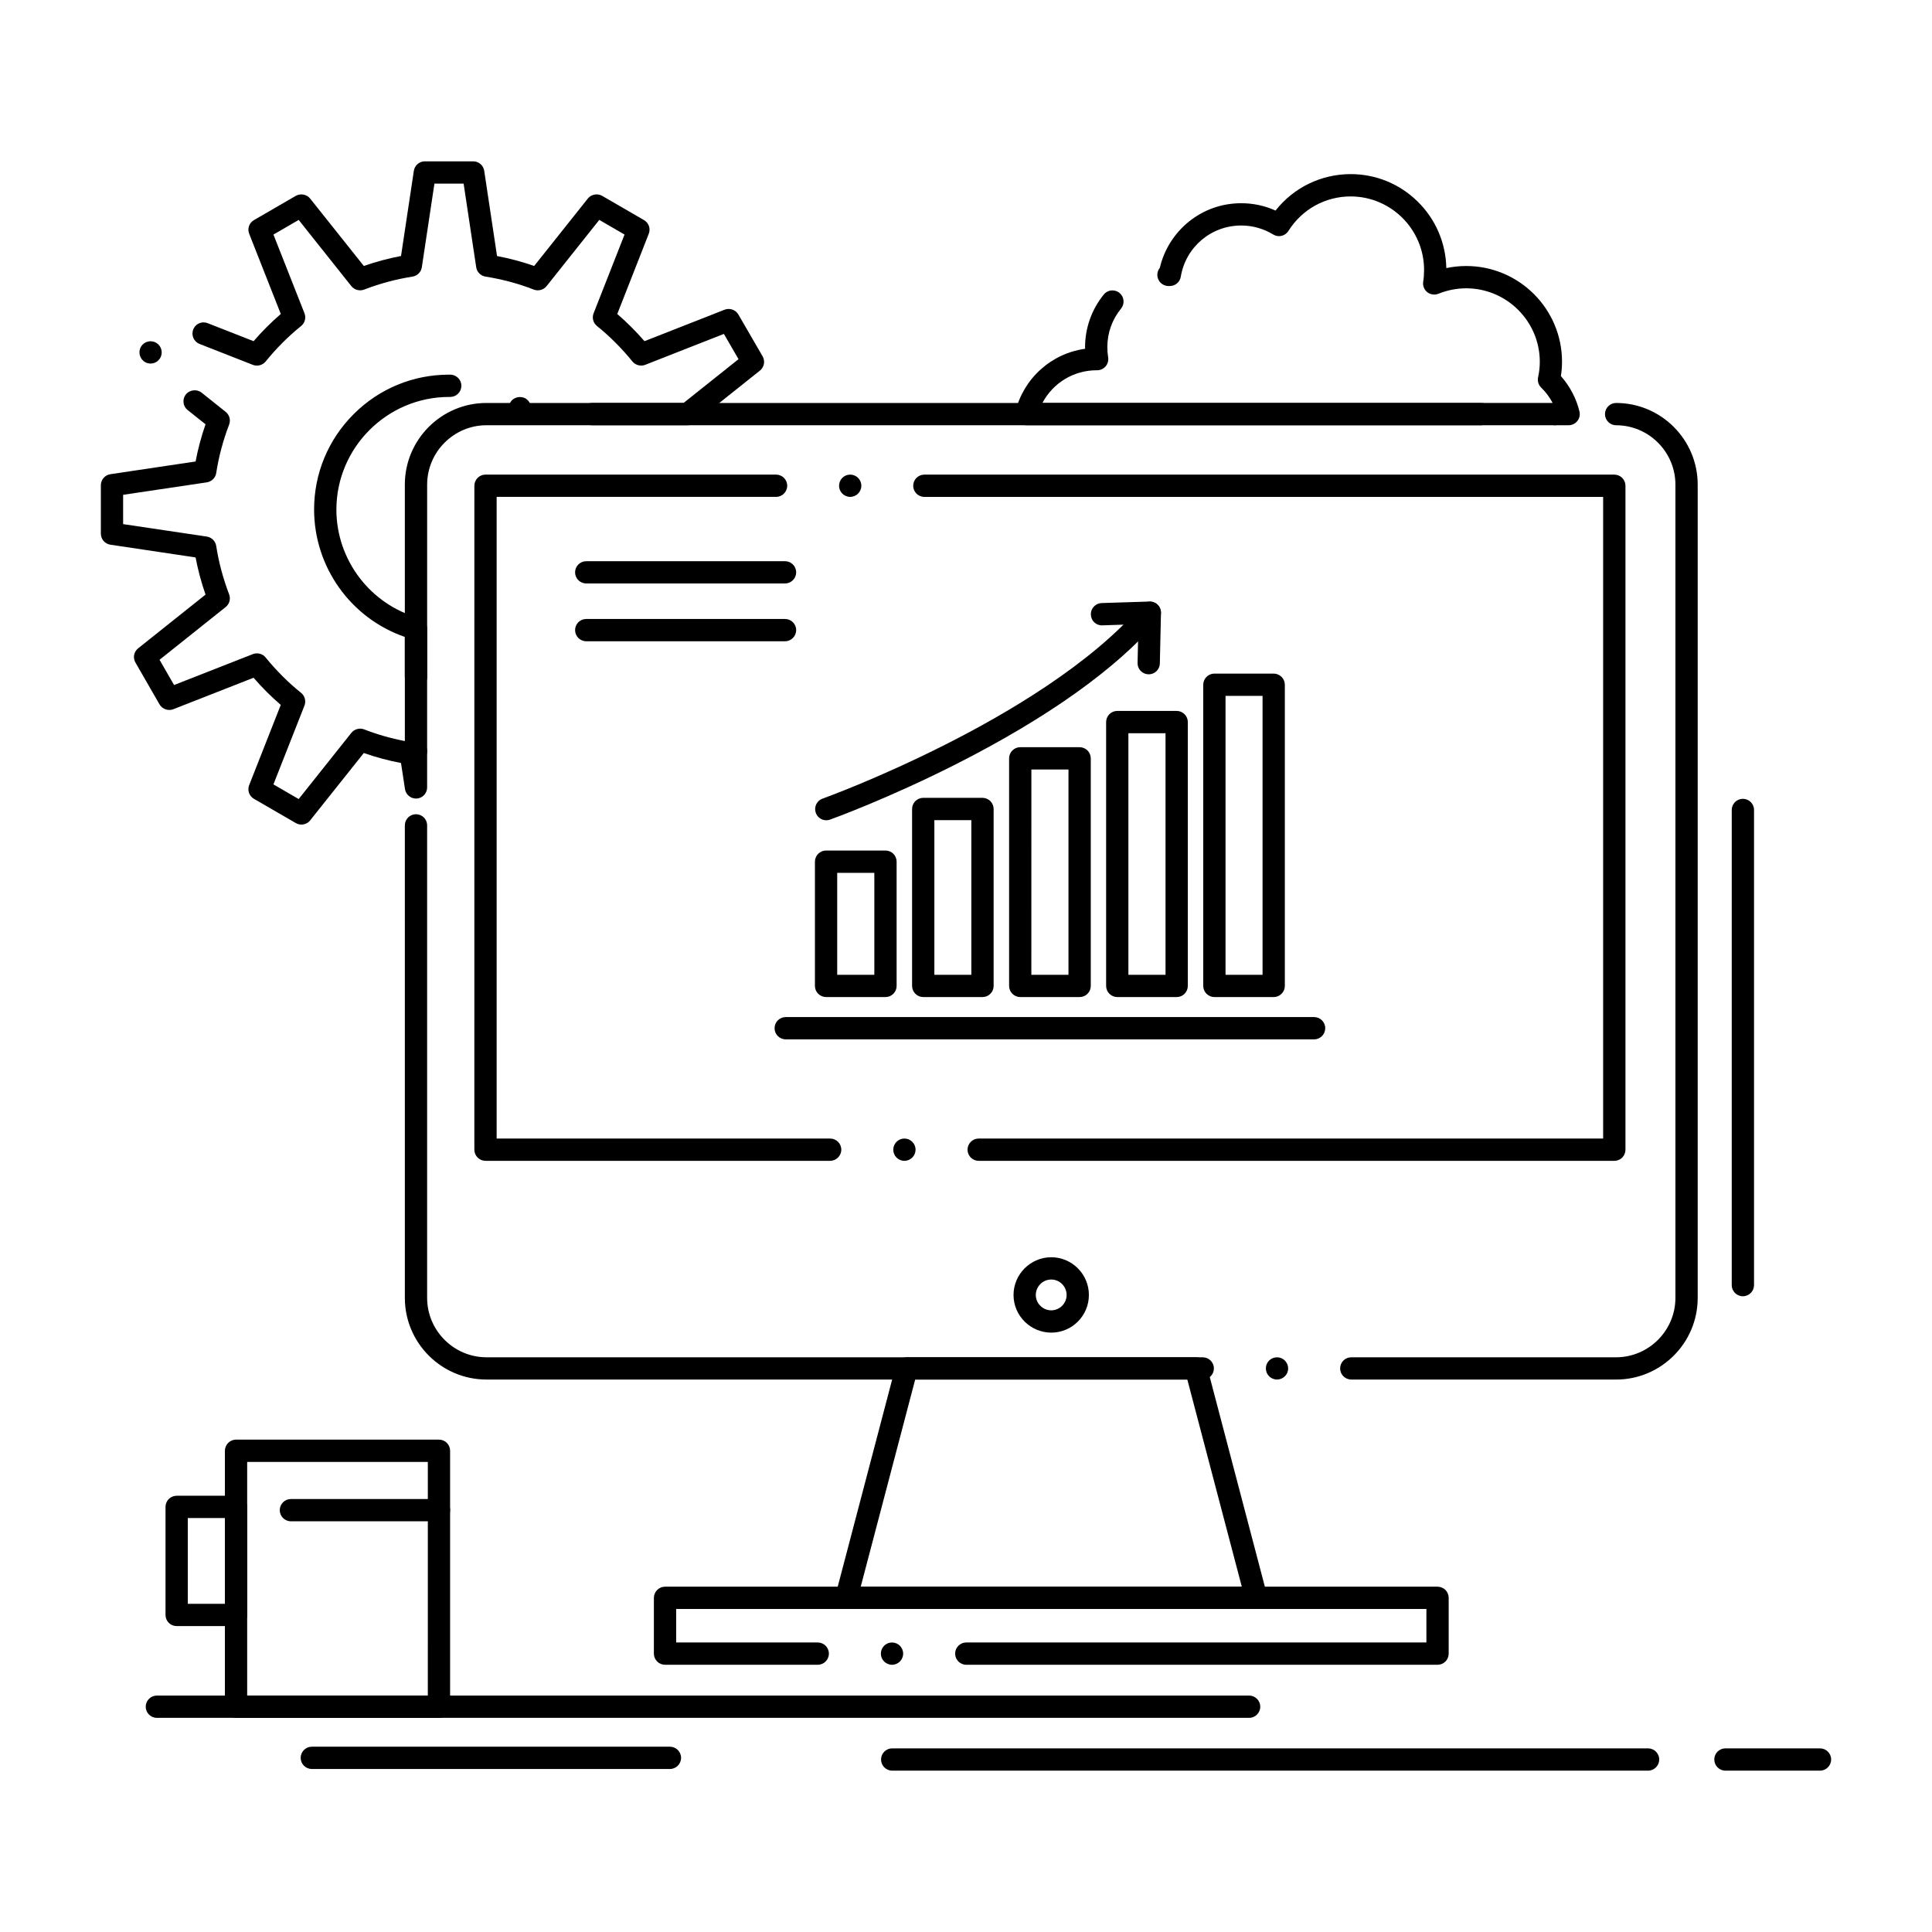
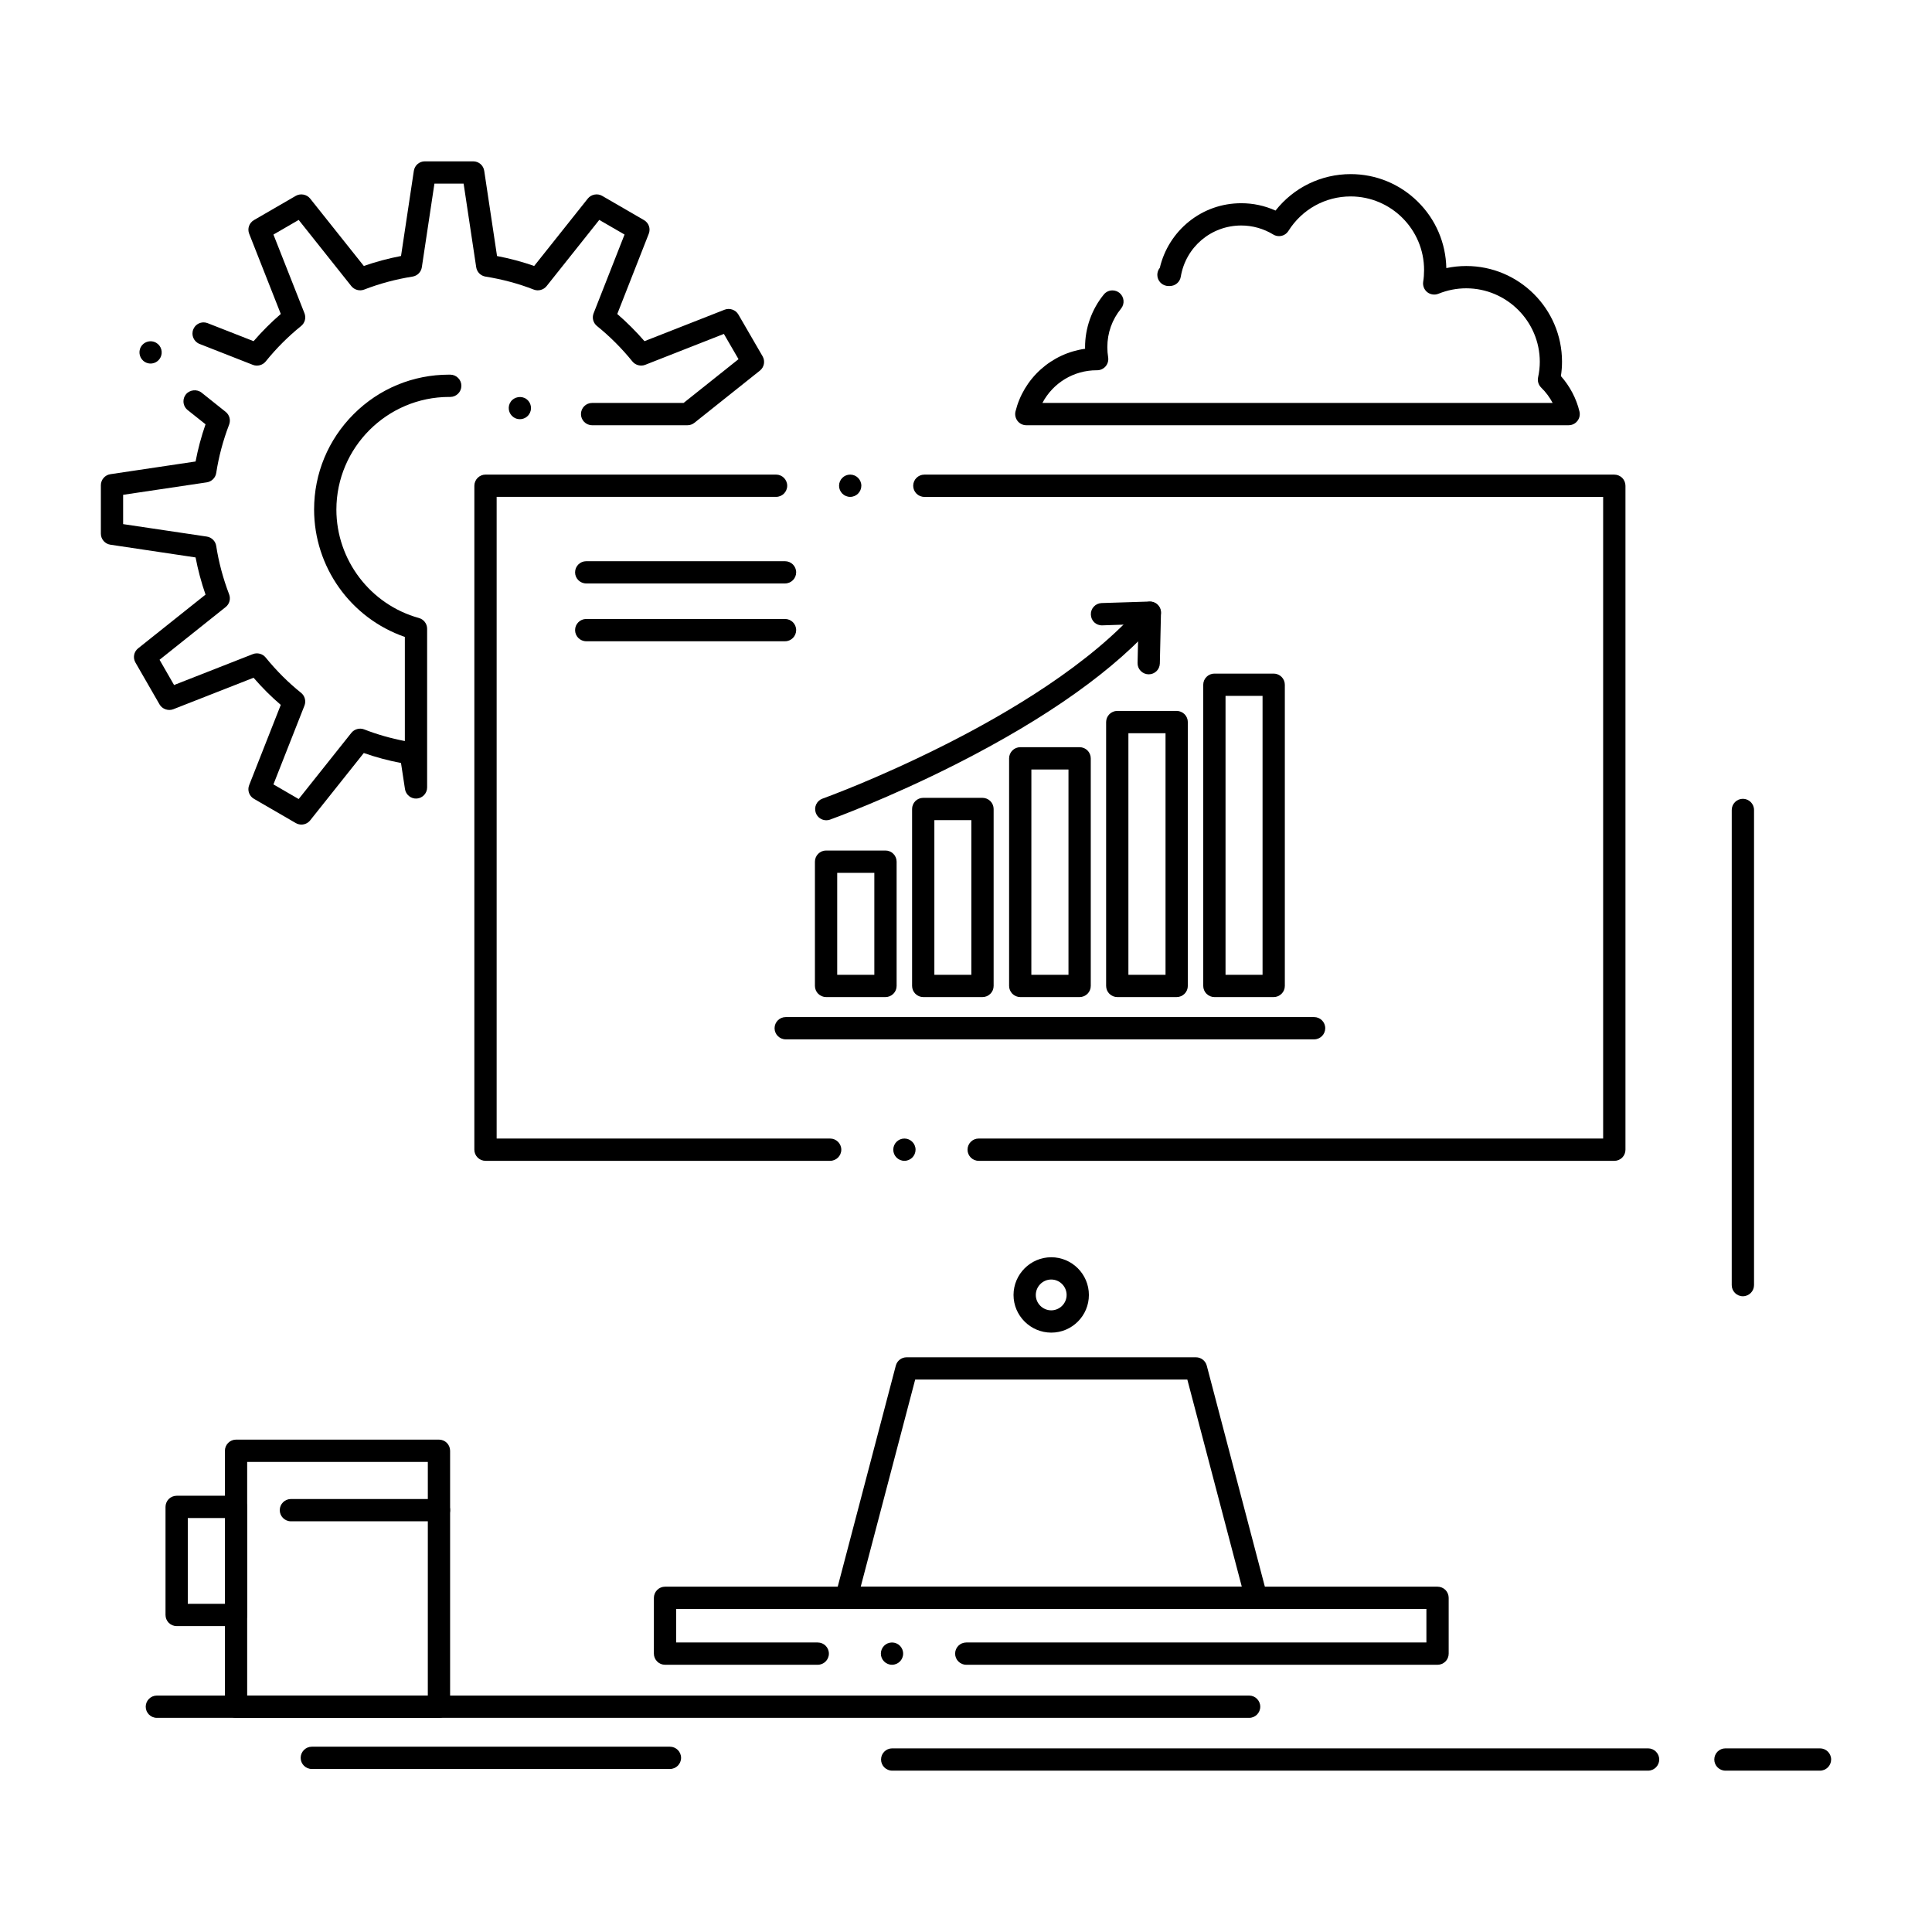
<svg xmlns="http://www.w3.org/2000/svg" fill="#000000" width="800px" height="800px" version="1.1" viewBox="144 144 512 512">
  <g>
-     <path d="m572.29 509.59h-70.188c-1.633 0-2.953-1.32-2.953-2.941 0-1.633 1.32-2.953 2.953-2.953h70.188c8.648-0.02 15.695-7.074 15.715-15.715v-215.57c-0.02-8.648-7.055-15.695-15.695-15.715h-0.02c-1.625 0-2.953-1.328-2.953-2.953 0-1.633 1.328-2.953 2.953-2.953 11.918 0.012 21.609 9.703 21.617 21.617v215.58c-0.012 11.906-9.703 21.609-21.617 21.609zm-89.871 0c-1.633 0-2.953-1.32-2.953-2.941 0-1.633 1.32-2.953 2.953-2.953 1.625 0 2.953 1.32 2.953 2.953 0 1.625-1.328 2.941-2.953 2.941zm-19.68 0h-189.83c-11.918 0-21.609-9.703-21.617-21.609l-0.004-125.25c0-1.633 1.328-2.953 2.953-2.953 1.633 0 2.953 1.32 2.953 2.953v125.25c0.02 8.637 7.066 15.695 15.715 15.715h189.83c1.625 0 2.953 1.32 2.953 2.953 0 1.605-1.27 2.902-2.883 2.941zm-208.5-163.59c-1.625 0-2.953-1.328-2.953-2.953 0-1.633 1.328-2.953 2.953-2.953 1.633 0 2.953 1.32 2.953 2.953 0 1.625-1.32 2.953-2.953 2.953zm0-19.68c-1.625 0-2.953-1.328-2.953-2.953v-50.961c0.012-11.918 9.703-21.609 21.617-21.617h263.54c1.621 0 2.953 1.32 2.953 2.953 0 1.625-1.328 2.953-2.953 2.953l-263.53-0.004c-8.648 0.012-15.695 7.066-15.715 15.715v50.961c0 1.625-1.32 2.953-2.953 2.953zm301.84-69.629c-1.625 0-2.953-1.328-2.953-2.953 0-1.633 1.328-2.953 2.953-2.953 1.621 0 2.953 1.32 2.953 2.953 0 1.625-1.32 2.941-2.934 2.953h-0.02z" />
    <path d="m476.92 570.39h-108.64c-0.926 0-1.77-0.414-2.344-1.141-0.562-0.738-0.746-1.664-0.512-2.559l15.98-60.801c0.344-1.289 1.516-2.191 2.856-2.191h76.684c1.34 0 2.508 0.906 2.856 2.191l15.98 60.801c0.234 0.895 0.051 1.832-0.512 2.559-0.566 0.73-1.418 1.141-2.344 1.141zm-104.82-5.902h100.99l-14.438-54.898h-72.117z" />
    <path d="m400.07 585.18c-1.625 0-2.953-1.328-2.953-2.953 0-1.633 1.328-2.953 2.953-2.953h121.94v-8.883h-198.82v8.883h37.52c1.633 0 2.953 1.32 2.953 2.953 0 1.625-1.32 2.953-2.953 2.953h-40.473c-0.777 0-1.543-0.312-2.086-0.867-0.551-0.551-0.867-1.309-0.867-2.086l0.004-14.785c0-0.766 0.316-1.535 0.867-2.086 0.543-0.551 1.309-0.867 2.086-0.867h204.72c0.777 0 1.543 0.312 2.098 0.867 0.543 0.551 0.855 1.309 0.855 2.086v14.789c0 0.789-0.305 1.527-0.855 2.086-0.562 0.551-1.309 0.867-2.098 0.867zm-19.68 0c-1.625 0-2.953-1.328-2.953-2.953 0-1.633 1.328-2.953 2.953-2.953 1.633 0 2.953 1.32 2.953 2.953 0 1.629-1.32 2.953-2.953 2.953z" />
    <path d="m571.8 451.63h-168.44c-1.633 0-2.953-1.32-2.953-2.953 0-1.625 1.32-2.953 2.953-2.953h165.49v-170.04h-179.89c-1.625 0-2.953-1.328-2.953-2.953 0-1.633 1.328-2.953 2.953-2.953h182.85c0.777 0 1.543 0.316 2.098 0.867 0.543 0.551 0.855 1.309 0.855 2.086v175.95c0 0.789-0.305 1.535-0.855 2.086-0.566 0.562-1.312 0.867-2.098 0.867zm-188.12 0c-1.633 0-2.953-1.32-2.953-2.953 0-1.625 1.32-2.953 2.953-2.953 1.625 0 2.953 1.328 2.953 2.953-0.004 1.637-1.332 2.953-2.953 2.953zm-19.684 0h-91.336c-0.777 0-1.535-0.316-2.086-0.867-0.551-0.551-0.867-1.309-0.867-2.086l0.004-175.95c0-0.777 0.316-1.535 0.867-2.086s1.309-0.867 2.086-0.867h77c1.633 0 2.953 1.328 2.953 2.953s-1.32 2.953-2.953 2.953h-74.047v170.05h88.383c1.625 0 2.953 1.328 2.953 2.953-0.004 1.633-1.332 2.949-2.957 2.949zm5.316-175.95c-1.633 0-2.953-1.328-2.953-2.953 0-1.633 1.32-2.953 2.953-2.953h0.012c1.625 0.012 2.941 1.328 2.941 2.953-0.004 1.625-1.332 2.953-2.953 2.953z" />
    <path d="m422.59 497.16c-5.5-0.012-9.988-4.477-9.996-9.98 0.012-5.5 4.496-9.988 9.996-9.996 5.5 0 9.977 4.488 9.977 9.996 0.004 5.5-4.465 9.98-9.977 9.98zm0-14.074c-2.254 0-4.082 1.84-4.094 4.094 0.012 2.242 1.84 4.062 4.094 4.074 2.242-0.012 4.074-1.832 4.074-4.074 0-2.25-1.828-4.094-4.074-4.094z" />
    <path d="m223.87 362.52c-0.512 0-1.023-0.137-1.477-0.395l-11.09-6.426c-1.27-0.738-1.812-2.262-1.27-3.633l8.375-21.266c-2.539-2.164-4.961-4.586-7.211-7.191l-21.273 8.344c-1.328 0.523-2.934-0.039-3.641-1.27l-6.387-11.098c-0.738-1.27-0.434-2.863 0.719-3.777l17.852-14.23c-1.133-3.258-2.016-6.574-2.637-9.852l-22.582-3.375c-1.438-0.215-2.519-1.465-2.519-2.922v-12.84c0-1.457 1.082-2.707 2.519-2.922l22.582-3.367c0.621-3.285 1.504-6.602 2.637-9.859l-4.734-3.769c-0.707-0.57-1.121-1.418-1.113-2.332 0-0.668 0.227-1.301 0.641-1.82 0.984-1.23 2.914-1.457 4.152-0.473l6.387 5.098c1.012 0.809 1.379 2.156 0.926 3.367-1.625 4.231-2.766 8.551-3.426 12.832-0.188 1.27-1.211 2.281-2.481 2.481l-22.191 3.305v7.766l22.188 3.305c1.27 0.195 2.293 1.211 2.481 2.481 0.66 4.289 1.812 8.609 3.426 12.832 0.453 1.211 0.09 2.559-0.926 3.367l-17.516 13.965 3.848 6.691 20.891-8.195c1.18-0.461 2.578-0.09 3.375 0.895 2.856 3.512 6.004 6.66 9.379 9.359 1.012 0.797 1.379 2.195 0.914 3.387l-8.227 20.891 6.691 3.879 13.965-17.543c0.797-0.992 2.195-1.379 3.387-0.914 3.426 1.34 7.055 2.371 10.785 3.09v-27.59c-14.375-4.981-24.039-18.539-24.051-33.77 0-9.543 3.731-18.52 10.48-25.27s15.723-10.469 25.27-10.469h0.355c0.789 0.012 1.523 0.324 2.078 0.887 0.562 0.562 0.855 1.309 0.848 2.098-0.02 1.613-1.34 2.922-2.953 2.922h-0.031-0.297c-16.422 0.031-29.816 13.41-29.844 29.836 0 13.371 8.992 25.191 21.883 28.754 1.277 0.355 2.164 1.516 2.164 2.844v42.055c0 1.535-1.199 2.824-2.727 2.941-1.516 0.117-2.914-0.992-3.141-2.5l-1.055-6.918c-3.375-0.648-6.691-1.535-9.859-2.648l-14.23 17.871c-0.555 0.688-1.402 1.094-2.309 1.094zm102.32-105.83h-25.277c-1.633 0-2.953-1.328-2.953-2.953 0-1.633 1.32-2.953 2.953-2.953h24.246l14.555-11.602-3.879-6.691-20.859 8.195c-1.172 0.461-2.578 0.09-3.375-0.887-2.793-3.453-5.953-6.621-9.398-9.406-1.004-0.816-1.367-2.164-0.887-3.375l8.195-20.859-6.699-3.879-13.965 17.551c-0.789 0.992-2.195 1.379-3.387 0.914-4.016-1.574-8.324-2.727-12.801-3.445-1.277-0.207-2.262-1.199-2.461-2.481l-3.336-22.16h-7.734l-3.336 22.16c-0.195 1.277-1.18 2.273-2.461 2.481-4.457 0.707-8.777 1.871-12.832 3.445-1.191 0.461-2.59 0.078-3.387-0.914l-13.957-17.547-6.691 3.879 8.227 20.859c0.473 1.211 0.109 2.566-0.906 3.387-3.394 2.734-6.555 5.894-9.387 9.398-0.797 0.973-2.195 1.348-3.375 0.887l-14.148-5.551c-1.516-0.602-2.262-2.312-1.664-3.828 0.441-1.141 1.523-1.879 2.746-1.879 0.363 0 0.727 0.07 1.074 0.207l12.172 4.773c2.242-2.598 4.676-5.019 7.211-7.211l-8.375-21.25c-0.543-1.367 0-2.894 1.27-3.633l11.09-6.426c1.238-0.707 2.902-0.395 3.789 0.719l14.23 17.871c3.16-1.113 6.477-1.996 9.859-2.648l3.394-22.562c0.227-1.457 1.445-2.519 2.922-2.519h12.812c1.477 0 2.707 1.062 2.922 2.519l3.394 22.574c3.387 0.641 6.691 1.523 9.84 2.637l14.219-17.871c0.887-1.113 2.547-1.438 3.789-0.719l11.09 6.426c1.277 0.738 1.812 2.262 1.27 3.633l-8.344 21.254c2.566 2.215 4.988 4.644 7.211 7.203l21.246-8.344c1.328-0.523 2.922 0.039 3.633 1.27l6.426 11.09c0.727 1.258 0.422 2.883-0.719 3.789l-17.348 13.824c-0.523 0.422-1.172 0.648-1.844 0.648zm-44.418-1.602c-0.609 0-1.199-0.176-1.691-0.531-0.648-0.453-1.082-1.133-1.219-1.91-0.129-0.777 0.039-1.566 0.5-2.203 0.895-1.289 2.812-1.625 4.102-0.719 0.648 0.453 1.082 1.133 1.211 1.91 0.137 0.777-0.039 1.555-0.492 2.203-0.551 0.785-1.453 1.25-2.41 1.25zm-97.867-14.742c-0.512 0-1.023-0.137-1.465-0.395-1.418-0.816-1.898-2.629-1.094-4.035 0.531-0.914 1.516-1.477 2.566-1.477 0.512 0 1.012 0.137 1.465 0.395 1.406 0.809 1.898 2.617 1.082 4.023-0.52 0.918-1.504 1.488-2.555 1.488z" />
    <path d="m475.04 599.25h-289.47c-1.625 0-2.953-1.328-2.953-2.953s1.328-2.953 2.953-2.953h289.47c1.625 0 2.941 1.328 2.941 2.953s-1.316 2.953-2.941 2.953z" />
    <path d="m580.76 613.24h-200.32c-1.633 0-2.953-1.328-2.953-2.953s1.32-2.953 2.953-2.953h200.32c1.621 0 2.953 1.328 2.953 2.953-0.004 1.625-1.332 2.953-2.953 2.953z" />
    <path d="m626.32 613.24h-25.062c-1.633 0-2.953-1.328-2.953-2.953 0-1.633 1.32-2.953 2.953-2.953h25.062c1.621 0 2.953 1.32 2.953 2.953-0.004 1.625-1.332 2.953-2.953 2.953z" />
    <path d="m321.54 612.8h-94.906c-1.625 0-2.953-1.32-2.953-2.953 0-1.625 1.328-2.953 2.953-2.953h94.906c1.625 0 2.953 1.328 2.953 2.953 0 1.633-1.328 2.953-2.953 2.953z" />
    <path d="m260.34 599.25h-53.785c-0.777 0-1.535-0.316-2.086-0.867-0.551-0.551-0.867-1.309-0.867-2.086v-67.828c0-0.766 0.316-1.535 0.867-2.086 0.551-0.551 1.309-0.867 2.086-0.867h53.785c0.766 0 1.535 0.316 2.086 0.867 0.543 0.551 0.855 1.309 0.855 2.086v67.828c0 0.789-0.305 1.523-0.855 2.086-0.562 0.562-1.309 0.867-2.086 0.867zm-50.836-5.906h47.871l0.004-61.922h-47.875z" />
    <path d="m206.55 574.93h-15.734c-0.777 0-1.543-0.312-2.098-0.867-0.543-0.543-0.855-1.309-0.855-2.086v-28.633c0-0.777 0.316-1.535 0.855-2.086 0.551-0.551 1.32-0.867 2.098-0.867h15.734c0.777 0 1.535 0.316 2.086 0.867 0.551 0.551 0.867 1.309 0.867 2.086v28.633c0 0.789-0.305 1.535-0.867 2.086-0.562 0.562-1.301 0.867-2.086 0.867zm-12.785-5.906h9.832v-22.73h-9.832z" />
    <path d="m260.33 547.16h-39.23c-1.633 0-2.961-1.328-2.961-2.953 0-1.621 1.328-2.953 2.961-2.953h39.23c1.633 0 2.953 1.328 2.953 2.953s-1.32 2.953-2.953 2.953z" />
    <path d="m481.54 408.23h-15.715c-0.777 0-1.535-0.316-2.086-0.867-0.551-0.543-0.867-1.309-0.867-2.086v-79.812c0-0.777 0.316-1.543 0.867-2.086 0.543-0.551 1.309-0.867 2.086-0.867h15.715c0.766 0 1.535 0.316 2.086 0.867 0.551 0.543 0.867 1.309 0.867 2.086v79.812c0 0.789-0.305 1.535-0.867 2.086-0.562 0.562-1.301 0.867-2.086 0.867zm-12.762-5.902h9.812v-73.91h-9.812z" />
    <path d="m455.83 408.23h-15.742c-0.777 0-1.535-0.316-2.086-0.867-0.551-0.543-0.867-1.309-0.867-2.086v-69.922c0-0.777 0.312-1.535 0.867-2.086 0.543-0.551 1.309-0.867 2.086-0.867h15.742c0.766 0 1.535 0.316 2.086 0.867 0.551 0.551 0.867 1.309 0.867 2.086v69.922c0 0.789-0.316 1.535-0.867 2.086-0.562 0.562-1.301 0.867-2.086 0.867zm-12.793-5.902h9.84v-64.02h-9.84z" />
    <path d="m430.11 408.23h-15.734c-0.777 0-1.543-0.316-2.086-0.867-0.551-0.543-0.867-1.309-0.867-2.086v-60.309c0-0.777 0.316-1.535 0.867-2.086 0.543-0.551 1.309-0.867 2.086-0.867h15.734c0.777 0 1.535 0.316 2.086 0.867 0.551 0.551 0.867 1.32 0.867 2.086v60.309c0 0.789-0.305 1.535-0.867 2.086-0.562 0.562-1.301 0.867-2.086 0.867zm-12.793-5.902h9.84v-54.406h-9.832z" />
    <path d="m404.37 408.23h-15.703c-0.777 0-1.543-0.316-2.086-0.867-0.551-0.543-0.867-1.309-0.867-2.086v-46.887c0-0.777 0.316-1.543 0.855-2.086 0.551-0.551 1.32-0.867 2.098-0.867h15.703c0.777 0 1.535 0.316 2.086 0.867 0.551 0.551 0.867 1.309 0.867 2.086v46.887c0 0.789-0.305 1.535-0.867 2.086-0.551 0.562-1.297 0.867-2.086 0.867zm-12.754-5.902h9.801v-40.984h-9.801z" />
    <path d="m378.66 408.23h-15.742c-0.777 0-1.535-0.316-2.086-0.867-0.551-0.543-0.867-1.309-0.867-2.086v-32.926c0-0.777 0.316-1.535 0.867-2.086s1.309-0.867 2.086-0.867h15.742c0.777 0 1.535 0.316 2.086 0.867 0.551 0.551 0.867 1.309 0.867 2.086v32.926c0 0.789-0.305 1.535-0.867 2.086-0.551 0.562-1.301 0.867-2.086 0.867zm-12.793-5.902h9.84v-27.02h-9.84z" />
    <path d="m492.25 419.44h-140.02c-1.633 0-2.961-1.328-2.961-2.953s1.328-2.953 2.961-2.953h140.02c1.633 0 2.953 1.328 2.953 2.953-0.004 1.625-1.32 2.953-2.953 2.953z" />
    <path d="m362.97 361.38c-1.238 0-2.363-0.789-2.773-1.957-0.266-0.738-0.234-1.543 0.098-2.254 0.344-0.719 0.934-1.258 1.672-1.523h0.012c0.039-0.012 0.914-0.324 2.539-0.953 2.242-0.867 4.606-1.812 7.016-2.805 5.402-2.242 13.797-5.914 23.094-10.617 16.316-8.234 38.562-21.312 51.855-36.82 1.023-1.191 2.973-1.34 4.16-0.316 1.23 1.062 1.379 2.934 0.316 4.164-11.199 13-29.254 25.871-53.668 38.25-17.918 9.062-32.562 14.387-33.309 14.652l-0.012 0.012c-0.32 0.109-0.664 0.168-1 0.168z" />
    <path d="m448.42 322.7h-0.07c-0.789-0.02-1.523-0.344-2.066-0.914-0.551-0.562-0.836-1.309-0.816-2.106l0.227-10.273-9.555 0.316c-1.703 0.059-3-1.219-3.051-2.856-0.031-0.789 0.254-1.543 0.797-2.117 0.543-0.582 1.27-0.906 2.059-0.934l12.684-0.402c0.816-0.031 1.586 0.277 2.164 0.848 0.582 0.57 0.895 1.359 0.875 2.164l-0.297 13.391c-0.039 1.617-1.336 2.883-2.949 2.883z" />
    <path d="m605.88 487.52c-1.633 0-2.953-1.328-2.953-2.953l0.004-125.92c0-1.625 1.32-2.953 2.953-2.953 1.625 0 2.953 1.328 2.953 2.953v125.92c-0.004 1.625-1.332 2.953-2.957 2.953z" />
    <path d="m352.04 298.62h-52.684c-1.625 0-2.953-1.32-2.953-2.941 0-1.633 1.328-2.953 2.953-2.953h52.684c1.633 0 2.953 1.32 2.953 2.953-0.004 1.625-1.32 2.941-2.953 2.941z" />
    <path d="m352.04 313.94h-52.684c-1.625 0-2.953-1.328-2.953-2.953 0-1.633 1.328-2.953 2.953-2.953h52.684c1.633 0 2.953 1.32 2.953 2.953-0.004 1.625-1.32 2.953-2.953 2.953z" />
    <path d="m559.72 256.69h-143.74c-0.918 0-1.762-0.414-2.32-1.133-0.551-0.719-0.758-1.664-0.543-2.527 1.062-4.289 3.367-8.137 6.66-11.109 3.316-2.981 7.379-4.879 11.789-5.492-0.012-0.137-0.012-0.285-0.012-0.422 0-5.078 1.762-10.035 4.969-13.965 0.559-0.688 1.398-1.082 2.281-1.082 0.68 0 1.34 0.234 1.871 0.66 1.258 1.031 1.445 2.894 0.422 4.152-2.383 2.922-3.641 6.453-3.641 10.234 0 0.914 0.07 1.781 0.219 2.715 0.129 0.848-0.117 1.711-0.68 2.371-0.559 0.648-1.375 1.031-2.242 1.031h-0.137c-6.043 0-11.543 3.316-14.367 8.66l135.22 0.004c-0.789-1.496-1.801-2.863-3.031-4.062-0.727-0.719-1.043-1.73-0.828-2.734 0.305-1.387 0.453-2.785 0.453-4.133-0.02-10.707-8.758-19.434-19.484-19.453-2.539 0-5.019 0.492-7.391 1.445-0.965 0.395-2.125 0.227-2.953-0.422-0.828-0.668-1.238-1.73-1.074-2.785 0.156-0.945 0.234-1.996 0.234-3.102 0-10.727-8.727-19.473-19.453-19.484-6.731 0-12.891 3.414-16.492 9.133-0.543 0.867-1.477 1.387-2.5 1.387-0.543 0-1.074-0.148-1.535-0.434-2.566-1.555-5.492-2.383-8.465-2.383-7.988 0-14.719 5.707-16.031 13.57-0.234 1.426-1.465 2.469-2.914 2.469h-0.352c-1.625 0-2.953-1.328-2.953-2.953 0-0.688 0.234-1.348 0.668-1.879 1.113-4.793 3.848-9.133 7.695-12.23 3.965-3.188 8.766-4.879 13.883-4.879 3.148 0 6.199 0.648 9.082 1.949 4.84-6.141 12.102-9.652 19.906-9.664 6.703 0 13.02 2.598 17.789 7.301 4.742 4.676 7.43 10.934 7.566 17.605 1.73-0.363 3.504-0.551 5.273-0.551 14 0 25.387 11.375 25.387 25.359 0 1.258-0.098 2.539-0.297 3.809 2.391 2.707 4.094 5.945 4.922 9.387 0.207 0.887 0.012 1.801-0.551 2.508-0.555 0.715-1.398 1.129-2.305 1.129z" />
  </g>
</svg>